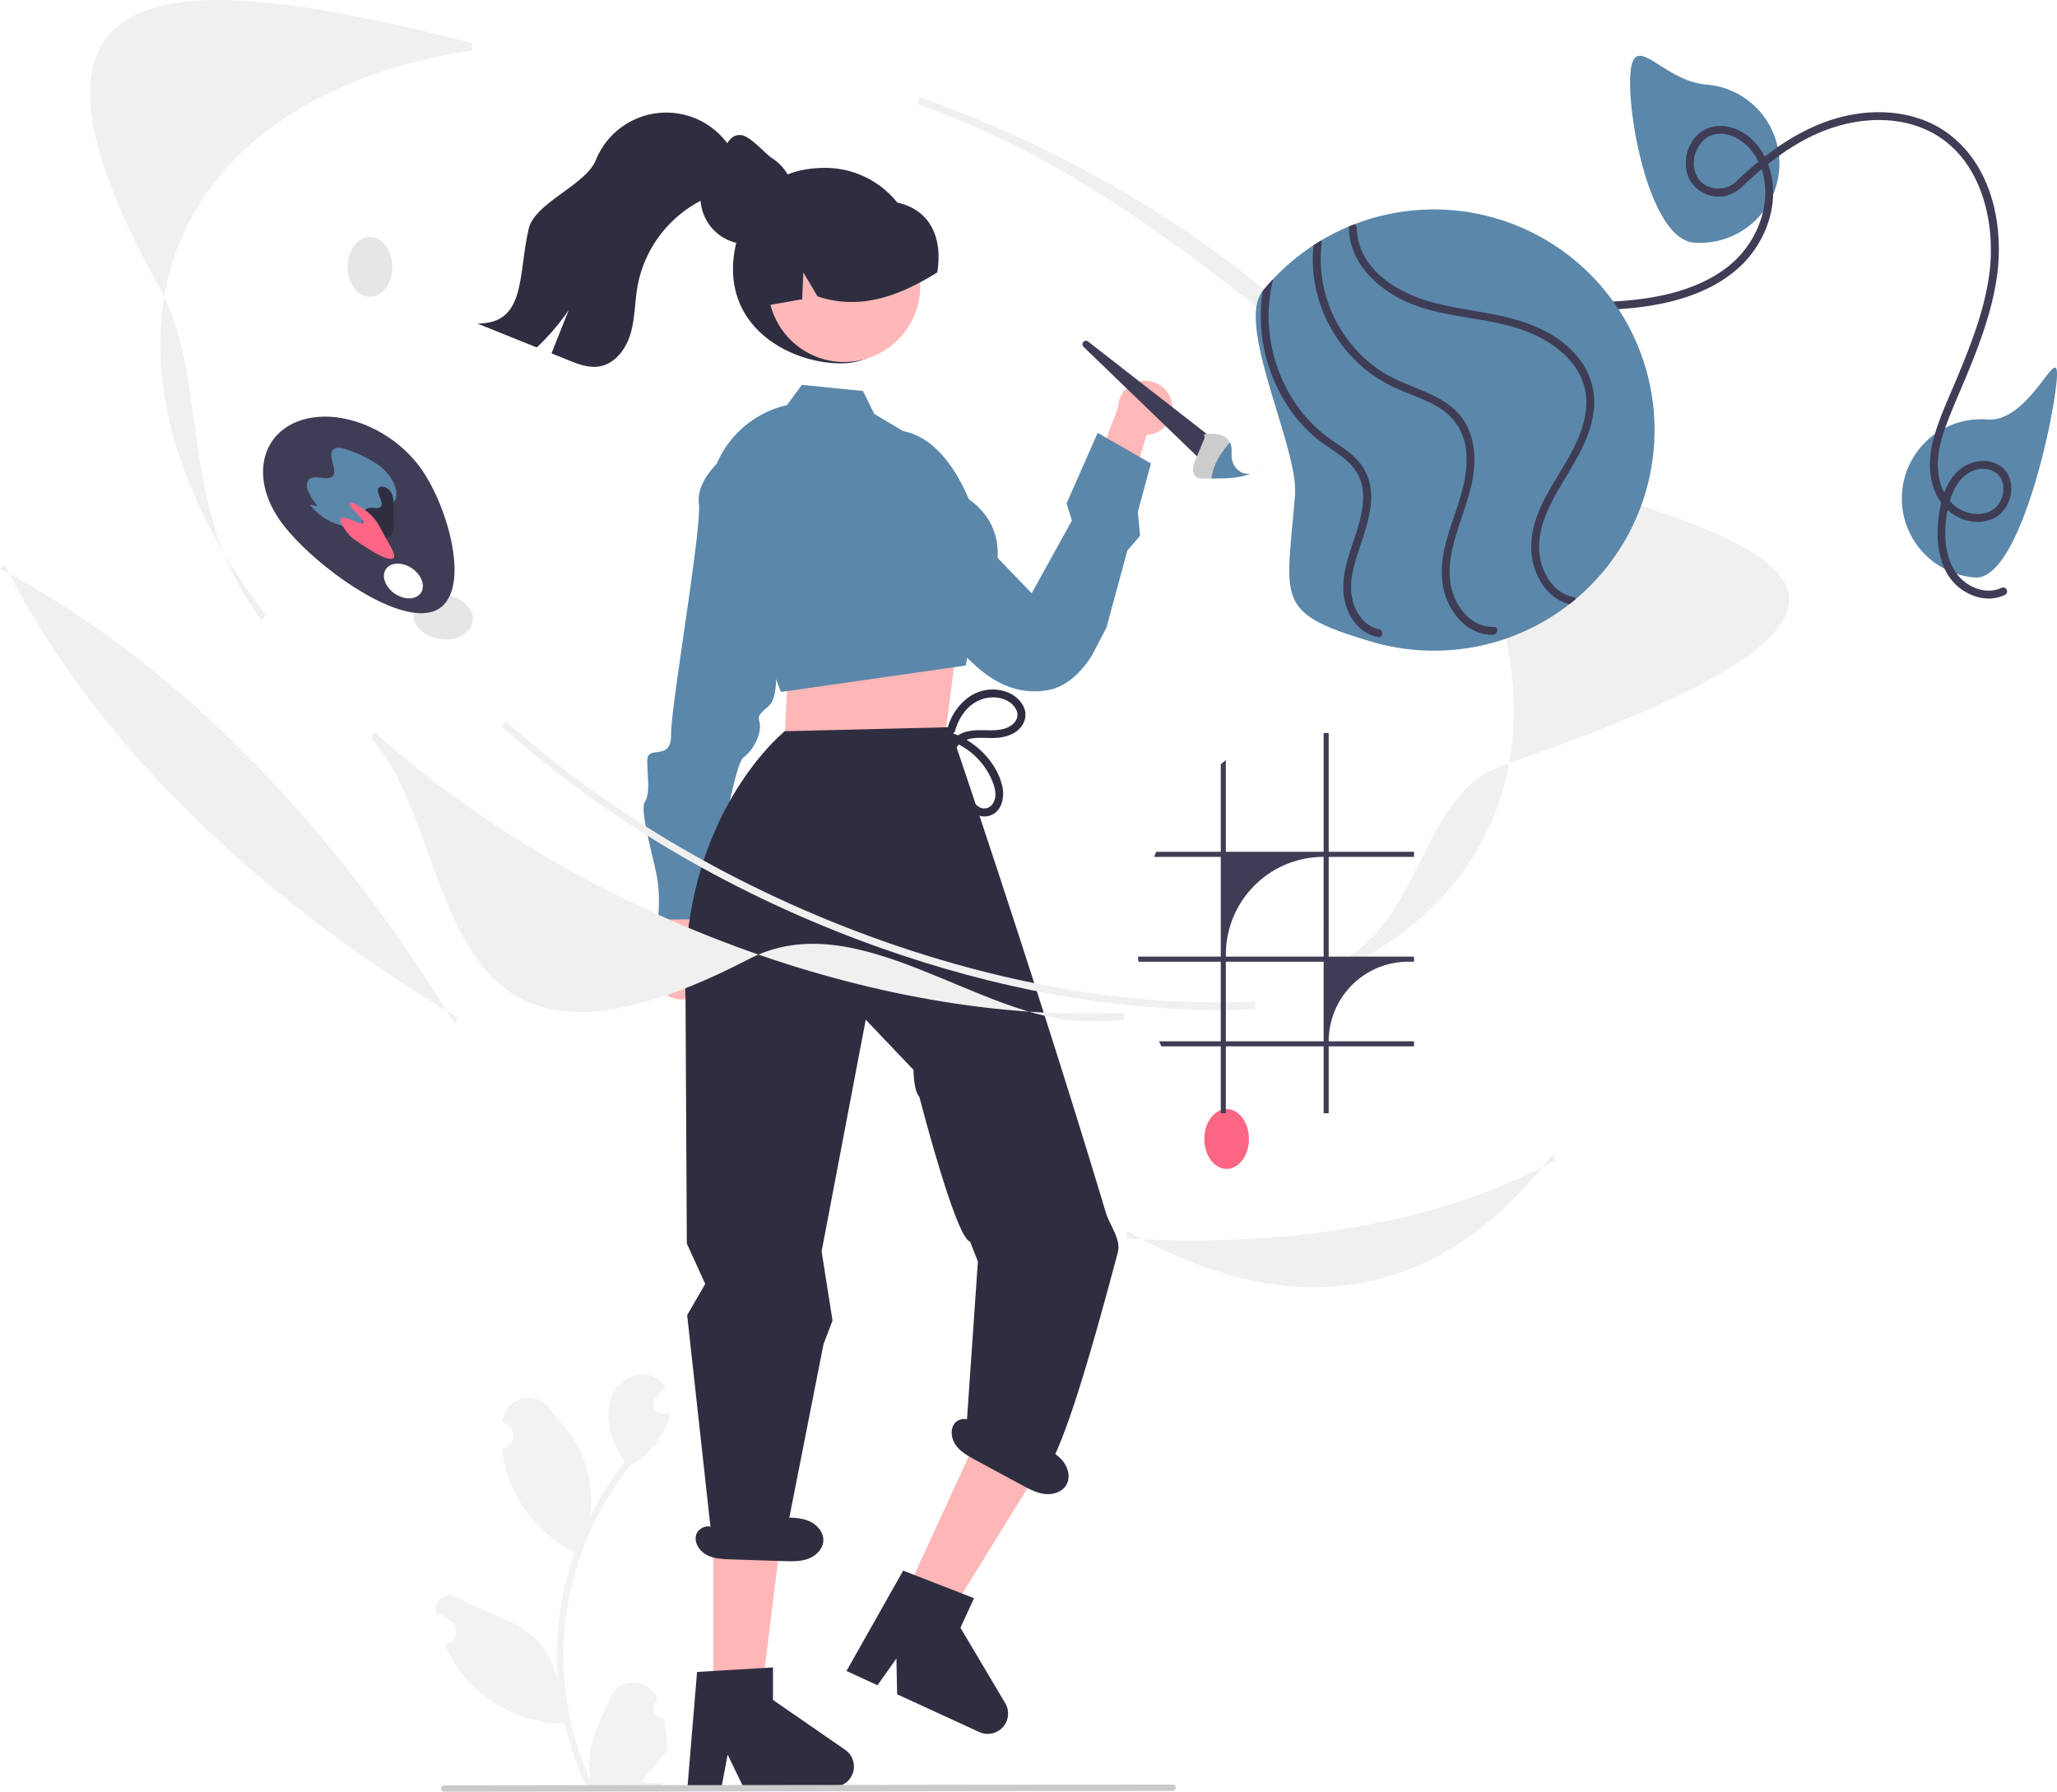
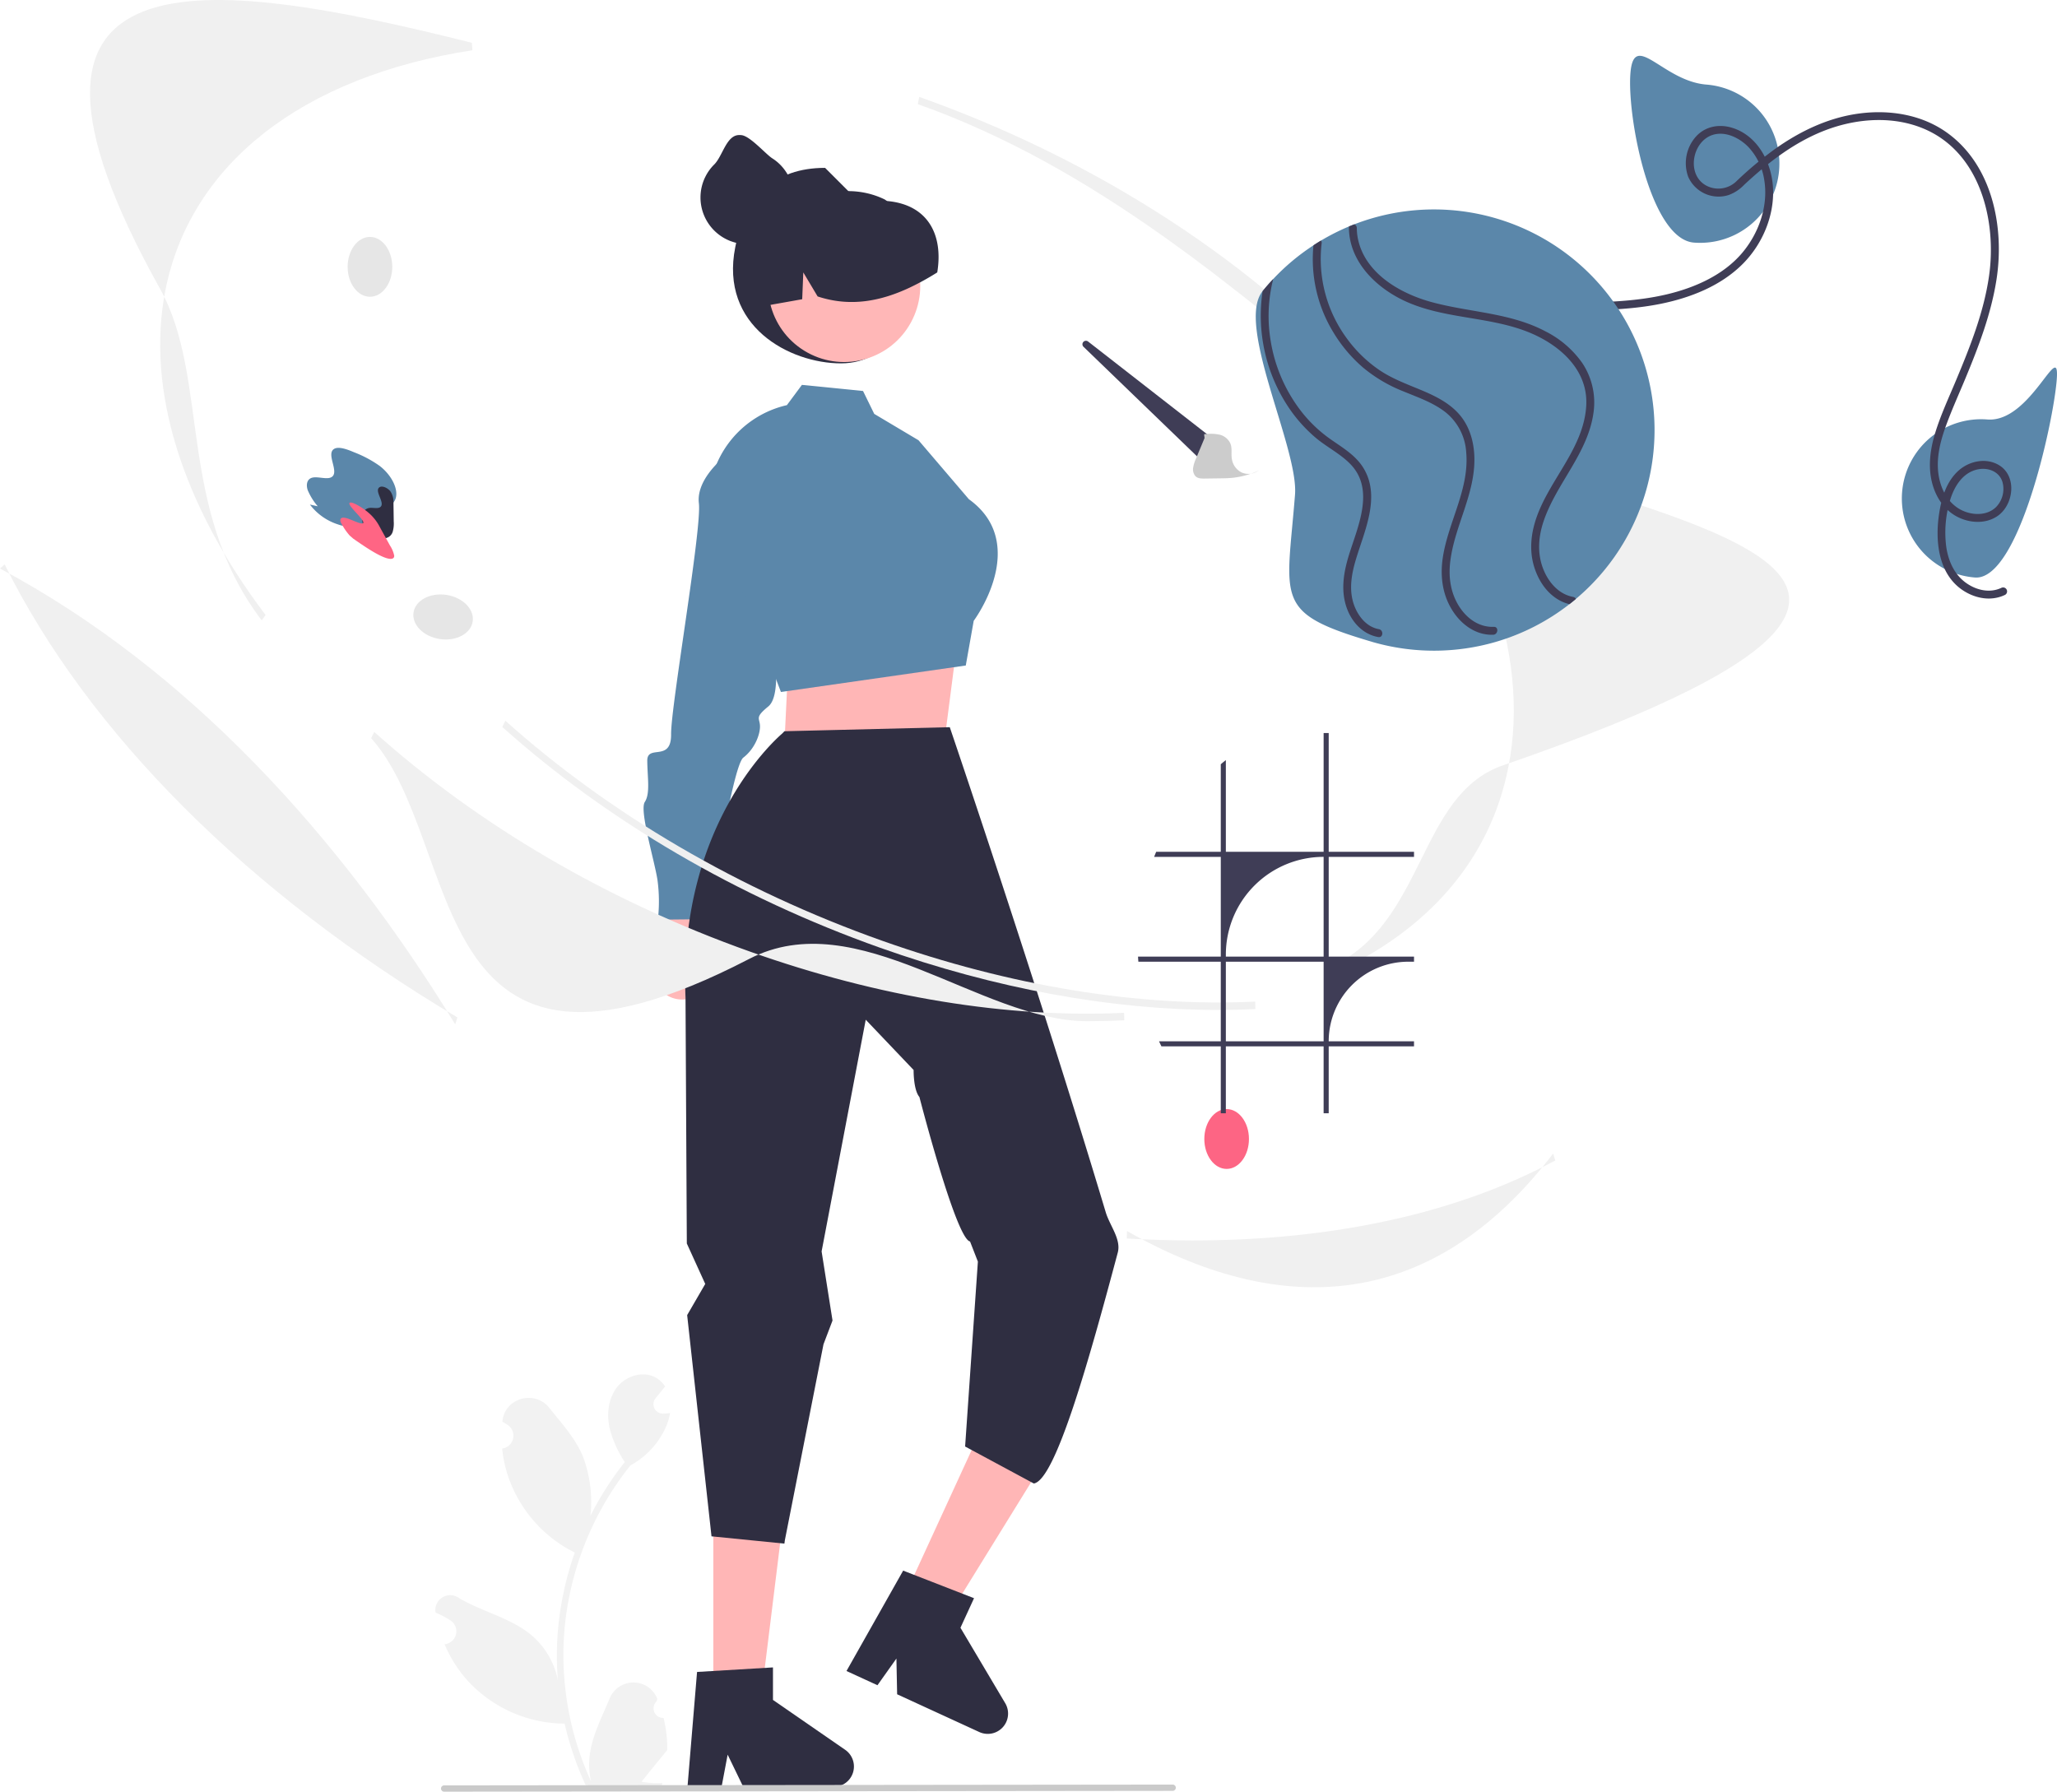
<svg xmlns="http://www.w3.org/2000/svg" width="778.6" height="678.194" data-name="Layer 1">
  <path fill="#f2f2f2" d="M251.155 650.261a3.613 3.613 0 0 1-2.619-6.262l.248-.985-.098-.236a9.703 9.703 0 0 0-17.899.067c-2.927 7.05-6.654 14.113-7.572 21.567a28.705 28.705 0 0 0 .504 9.873 115.086 115.086 0 0 1-10.469-47.8 111.08 111.08 0 0 1 .689-12.391q.57-5.06 1.584-10.048a116.42 116.42 0 0 1 23.087-49.341 30.983 30.983 0 0 0 12.885-13.369 23.634 23.634 0 0 0 2.15-6.458c-.628.082-1.265.134-1.893.175l-.596.03-.074.004a3.58 3.58 0 0 1-2.94-5.832l.813-1c.412-.514.833-1.018 1.245-1.532a1.784 1.784 0 0 0 .133-.154c.473-.587.946-1.163 1.42-1.749a10.352 10.352 0 0 0-3.394-3.28c-4.741-2.777-11.282-.854-14.706 3.435-3.435 4.288-4.083 10.304-2.89 15.662a41.485 41.485 0 0 0 5.739 12.793c-.258.329-.525.648-.782.977a117.17 117.17 0 0 0-12.23 19.375 48.71 48.71 0 0 0-2.908-22.625c-2.783-6.715-8-12.37-12.595-18.175-5.518-6.972-16.835-3.93-17.807 4.91l-.027.256q1.023.578 2.004 1.226a4.901 4.901 0 0 1-1.976 8.919l-.1.015a48.767 48.767 0 0 0 1.285 7.292 50.21 50.21 0 0 0 25 31.468c.401.206.792.411 1.193.607a119.597 119.597 0 0 0-6.438 30.296 113.434 113.434 0 0 0 .083 18.315l-.031-.216a29.974 29.974 0 0 0-10.233-17.307c-7.874-6.469-19-8.85-27.494-14.05a5.625 5.625 0 0 0-8.616 5.472l.035.227a32.926 32.926 0 0 1 3.692 1.78q1.023.577 2.004 1.225a4.901 4.901 0 0 1-1.976 8.92l-.1.015-.206.03a48.808 48.808 0 0 0 8.978 14.058 50.254 50.254 0 0 0 36.445 15.992h.01a119.563 119.563 0 0 0 8.032 23.447h28.692c.103-.32.196-.648.288-.967a32.599 32.599 0 0 1-7.939-.473c2.129-2.612 4.257-5.245 6.386-7.857a1.781 1.781 0 0 0 .134-.154c1.08-1.337 2.17-2.664 3.25-4v-.002a47.75 47.75 0 0 0-1.399-12.164z" />
-   <path fill="#2f2e41" d="M347.31 98.541c0 19.33-9.67 39-29 39s-46-14-40-44c3.79-18.955 14.67-30 34-30a35 35 0 0 1 35 35z" />
+   <path fill="#2f2e41" d="M347.31 98.541c0 19.33-9.67 39-29 39s-46-14-40-44c3.79-18.955 14.67-30 34-30z" />
  <path fill="#ffb8b8" d="M266.224 374.716a10.761 10.761 0 0 0-2.303-16.34l8.462-37.292-18.6 6.998-5.183 34.34a10.82 10.82 0 0 0 17.624 12.294z" />
  <path fill="#5b87aa" d="m305.702 242.532-12.981 1.321s3.395 19.231-1.915 23.563-3.169 4.31-3.138 7.521-2.058 8.581-6.307 11.832-13.088 61.156-13.088 61.156l-19.261.185a60.351 60.351 0 0 0-.144-14.981c-1.142-7.48-6.915-26.323-4.805-29.554s.999-9.172.937-15.592 9.123.674 9.02-10.027 11.679-77.847 10.516-87.468 10.526-18.294 10.526-18.294l10.701-.103z" />
-   <path fill="#ffb8b8" d="M443.514 152.226a10.196 10.196 0 0 1-9.52 12.402l-10.414 34.704-12.075-14.446 11.74-30.74a10.251 10.251 0 0 1 20.269-1.92z" />
-   <path fill="#5b87aa" d="M333.568 163.53s25.176-9.44 38.825 42.254l18.119 18.765 15.222-27.506-2.012-6.525 11.764-26.67 20.17 11.575-4.964 18.311.838 9.052-4.82 5.63-7.89 29.098-4.936 9.507s-6.224 12.172-17.09 14.177a28.137 28.137 0 0 1-8.783.25c-5.723-.748-11.993-3.385-18.438-9.205-23.908-21.594-38.048-38.252-38.048-38.252z" />
  <path fill="#3f3d56" d="m454.94 174.524-44.817-43.252a1.326 1.326 0 0 1 1.736-2l47.52 37.021z" />
  <path fill="#ccc" d="M473.398 179.318a30.252 30.252 0 0 1-6.952 1.553 42.138 42.138 0 0 1-3.616.176c-.42.015-.848.016-1.266.022-.997.014-1.994.029-3 .04-.85.017-1.707.03-2.552.037-1.244.019-2.61-.007-3.502-.881a3.919 3.919 0 0 1-.88-3.237 13.193 13.193 0 0 1 1.074-3.452c1.076-2.587 2.16-5.171 3.236-7.759l-.168-1.448a17.11 17.11 0 0 1 5.936.182 6.104 6.104 0 0 1 3.805 2.912 5.142 5.142 0 0 1 .404 1.014c.42 1.542.118 3.253.299 4.866a8.34 8.34 0 0 0 .185.997 6.777 6.777 0 0 0 3.598 4.51 6.26 6.26 0 0 0 3.399.468z" />
  <path fill="#e6e6e6" d="M476.55 178.065a7.187 7.187 0 0 1-3.152 1.253 33.746 33.746 0 0 0 3.151-1.253z" />
-   <path fill="#5b87aa" d="M473.398 179.318a30.252 30.252 0 0 1-6.952 1.553 42.138 42.138 0 0 1-3.616.176c-.42.015-.848.016-1.266.022-.997.014-1.994.029-3 .04a14.575 14.575 0 0 1 .226-1.505c.94-4.642 3.67-8.59 6.723-12.14a5.142 5.142 0 0 1 .404 1.013c.42 1.542.118 3.253.299 4.866a8.34 8.34 0 0 0 .185.997 6.777 6.777 0 0 0 3.598 4.51 6.26 6.26 0 0 0 3.399.468z" />
  <path fill="#ffb6b6" d="m299.8 250.089-1.781 8.487-1.514 31.304 60.836-8.237 4.671-36.248-6.457-10.61-55.755 15.304z" />
  <circle cx="530.233" cy="219.146" r="28.792" fill="#ffb7b7" transform="rotate(-61.337 331.375 341.347)" />
  <path fill="#5b87aa" d="m276.156 211.078-7.917-20.57a38.09 38.09 0 0 1 29.498-37.126l.108-.025 5.694-7.671 23.13 2.314 4.24 8.665 16.761 9.98 19.062 22.32c6.004 4.312 9.57 9.839 10.602 16.431 2.19 13.995-7.608 27.997-8.773 29.603l-3.003 16.913-69.437 9.95-.53.068z" />
  <path fill="#2f2e41" d="M289.401 115.79c.261-.04.522-.095.783-.137 4.491-.796 8.982-1.579 13.46-2.39l.412-10.149 5.425 9.092c12.374 4.107 23.953 1.786 34.844-3.337a98.372 98.372 0 0 0 10.438-5.755c2.343-14.297-3.568-25.564-18.747-27.002-.472-.044-.81-.44-1.223-.645a.013.013 0 0 1-.013-.014c-.7-.33-1.415-.646-2.13-.934a31.716 31.716 0 0 0-33.291 6.455c-8.79 8.392-12.746 22.25-9.958 34.817z" />
  <path fill="#ffb6b6" d="m342.209 604.549 16.518 7.59 37.136-60.102-24.379-11.202-29.275 63.714z" />
  <path fill="#2f2e41" d="m341.857 594.518 26.827 10.44-5.14 11.188 16.946 28.553a7.69 7.69 0 0 1-9.825 10.914l-31.087-14.286-.273-13.528-7.177 10.104-11.721-5.386z" />
  <path fill="#ffb6b6" d="M270.001 641.839h18.179l8.648-70.118-26.83.001.003 70.117z" />
  <path fill="#2f2e41" d="M260.115 497.96v-.188l6.828-11.766-6.972-15.318-.495-93.09c-2.746-67.272 36.281-99.61 36.588-99.927l.847-.88 62.59-1.532s32.897 96.573 59.03 183.59c1.545 5.143 5.914 10.216 4.555 15.307-10.776 40.385-23.566 86.094-31.776 87.385l-26-14 4.832-69.992-2.97-7.617c-5.323-.98-19.158-54.675-19.158-54.675-2.32-2.753-2.2-10.239-2.2-10.239l-18.122-19.027-16.704 87.702 4.13 26.158-3.417 8.995-14.638 74.254-.156 1.196-27.597-2.755zm3.73 134.912 28.737-1.716v12.312l27.32 18.87a7.69 7.69 0 0 1-4.37 14.018h-34.211l-5.897-12.178-2.303 12.178h-12.9zm36.588-558.134v.024a17.412 17.412 0 0 1-.572 4.466 9.186 9.186 0 0 1-.22.779v.012a17.664 17.664 0 0 1-10.89 11.34c-.377.146-.766.268-1.156.377a15.783 15.783 0 0 1-2.506.511 15.995 15.995 0 0 1-2.3.159 17.512 17.512 0 0 1-1.8-.086 17.039 17.039 0 0 1-4.101-.937 5.154 5.154 0 0 1-.609-.219 2.968 2.968 0 0 1-.292-.121 17.66 17.66 0 0 1-9.114-23.91l.013-.012a17.307 17.307 0 0 1 3.468-4.868c3.188-3.175 4.592-11.134 9.435-11.134a6.62 6.62 0 0 1 .694.024c3.248.11 9.254 7.12 11.81 8.774a17.223 17.223 0 0 1 4.842 4.588 17.44 17.44 0 0 1 2.847 6.278 17.669 17.669 0 0 1 .45 3.955z" />
-   <path fill="#2f2e41" d="M278.876 68.594c-2.74 3.19-7.03 4.43-10.9 6.09a45.855 45.855 0 0 0-26.64 33.5c-1.07 5.97-.93 12.15-2.62 17.97-1.68 5.82-5.84 11.53-11.81 12.54-4.04.69-8.09-.87-11.89-2.41q-3.135-1.26-6.27-2.53 3.27-8.205 6.53-16.41a83.161 83.161 0 0 1-12.11 14.17q-11.235-4.53-22.49-9.06c18.46.07 15.31-17.85 19.44-35.83 2.27-9.88 21.6-16.57 25.39-25.97a28.756 28.756 0 0 1 52.16-2.62c3.79 1.51 3.9 7.41 1.21 10.56zm78.406 211.072a27.25 27.25 0 0 1 18.686 16.926c.82 2.368 1.333 5.176-.079 7.428a3.787 3.787 0 0 1-4.655 1.765c-1.844-.76-3.114-2.645-4.052-4.315a54.66 54.66 0 0 1-3.194-7.327c-1.448-3.798-4.538-10.137-.127-13.107 3.71-2.497 8.623-1.527 12.797-1.698 4.512-.185 9.526-1.913 11.128-6.589 1.559-4.547-2.095-8.824-6.034-10.553a15.683 15.683 0 0 0-14.64 1.395 21.228 21.228 0 0 0-8.5 12.295 1.501 1.501 0 0 0 2.892.797c1.239-4.522 3.918-8.776 8.1-11.094 3.913-2.17 9.282-2.303 12.934.505 1.806 1.39 3.224 3.701 2.3 5.997-.85 2.107-3.06 3.36-5.165 3.868-4.76 1.151-9.738-.338-14.482 1.182-4.525 1.45-7.132 5.15-6.48 9.952a36.095 36.095 0 0 0 2.384 7.848 67.798 67.798 0 0 0 3.242 7.573c1.883 3.56 5.28 7.413 9.761 6.37 5.109-1.19 6.321-7.154 5.227-11.54-2.497-10.003-11.457-18.015-21.246-20.57a1.501 1.501 0 0 0-.797 2.892zm44.894 273.218c-2.12-2.508-5.146-4.038-8.086-5.503l-24.664-12.285-.703 4.377c-.932-2.879-5.51-3.09-7.365-.7s-1.262 6.004.548 8.43 4.558 3.939 7.22 5.38l17.703 9.58c2.75 1.489 5.588 3.005 8.695 3.345s6.59-.78 8.138-3.496c1.627-2.853.634-6.62-1.486-9.128zm-95.948 22.876c-3.017-1.296-6.407-1.314-9.691-1.312l-27.555.022 1.326 4.23c-2.12-2.16-6.31-.304-6.902 2.663s1.552 5.936 4.255 7.298 5.837 1.49 8.861 1.59l20.12.666c3.124.104 6.34.193 9.273-.89 2.932-1.084 5.547-3.641 5.72-6.763.181-3.279-2.39-6.207-5.407-7.503z" />
  <path fill="#f0f0f0" d="M461.098 382.294c-40.413 0-84.329-8.053-127.95-23.539-53.942-19.15-103.402-48.054-143.031-83.589l1.173-2.353c39.439 35.363 88.68 64.135 142.399 83.204 48.546 17.235 97.455 25.22 141.423 23.113l.077 2.83q-6.965.335-14.091.334zM99.053 234.813c-32.38-42.745-19.539-91.53-38.51-125.563C-12.162-21.19 77.366-9.172 178.587 16.194l.241 2.814C114.404 28.95 72.036 62.106 62.585 109.974c-7.344 37.201 6.133 80.82 37.95 122.821z" />
  <path fill="#f0f0f0" d="M411.47 386.542c-40.413 0-86.858-44.847-127.95-23.539-124.414 64.514-107.288-43.44-143.031-83.589l1.173-2.354c39.439 35.364 88.68 64.136 142.399 83.205 48.545 17.235 97.455 25.22 141.423 23.113l.076 2.829q-6.965.336-14.09.335zm92.711-17.809-.676-2.682c36.143-16.387 33.038-65.195 65.375-76.341 246.334-84.904 3.175-94.478-51.518-139.389-48.91-40.16-102.214-86.854-169.957-110.902l.54-2.737c68.039 24.153 128.69 63.744 170.78 111.477 42.302 47.973 60.839 98.501 52.197 142.275-6.815 34.52-29.894 61.594-66.74 78.3zm-331.883 18.992C128.798 316.602 71.002 253.072 0 215.2l1.76-1.567c31.48 63.586 92.348 124.493 171.394 171.504zm279.194 81.816q-12.286 0-24.991-.736l.09-2.829c62.476 35.546 118.21 27.092 161.3-29.34l.79 2.627c-36.912 19.945-83.96 30.278-137.189 30.278z" />
  <ellipse cx="464.297" cy="431.139" fill="#fd6584" rx="8.447" ry="11.327" />
  <ellipse cx="378.422" cy="344.442" fill="#e6e6e6" rx="8.447" ry="11.327" transform="rotate(-81.367 208.567 411.541)" />
  <ellipse cx="140.033" cy="101.004" fill="#e6e6e6" rx="8.447" ry="11.327" />
-   <path fill="#3f3d56" d="M159.23 177.207c-11.018-15.354-31.81-23.288-46.443-17.722-14.633 5.567-17.565 22.526-6.548 37.88s43.446 39.506 58.079 33.94 5.928-38.744-5.089-54.098zm.067 47.225c-1.801 2.641-6.22 2.764-9.87.274s-5.15-6.649-3.348-9.29 6.22-2.763 9.87-.273 5.15 6.649 3.348 9.29z" />
  <path fill="#5b87aa" d="m146.793 192.226-4.116 3.327a16.216 16.216 0 0 1-5.85 3.458 15.912 15.912 0 0 1-8.98-.535 21.5 21.5 0 0 1-10.538-7.489l2.966.662a23.117 23.117 0 0 1-3.792-6.094c-.696-2.056-.308-4.144 1.57-4.707 2.149-.645 5.608.805 7.412-.237 3.12-1.802-2.009-8.513.834-10.583 1.657-1.206 4.972-.013 7.735 1.17a43.568 43.568 0 0 1 9.694 5.177c4.908 3.79 7.625 9.764 5.62 13.222a10.15 10.15 0 0 1-2.555 2.629z" />
  <path fill="#2f2e41" d="M145.782 203.74c-2.4.328-5.176-1.517-7.49-3.218l-.59-.772a12.508 12.508 0 0 1-.598-4.581 3.18 3.18 0 0 1 2.702-2.904c1.408-.185 3.286.422 4.216-.392 1.797-1.575-2.371-5.914-.465-7.388 1.07-.827 3.342.234 4.322 1.655a7.478 7.478 0 0 1 1.057 4.41l.095 6.8a11.42 11.42 0 0 1-.4 3.977 3.522 3.522 0 0 1-2.85 2.412z" />
  <path fill="#ff6584" d="M146.383 211.294c-3.326-.982-8.397-4.41-12.717-7.436l-1.286-1.119a23.377 23.377 0 0 1-3.395-5.048c-.499-1.365.143-2.162 2.351-1.503 1.955.584 5.034 2.243 5.944 1.916 1.76-.632-6.72-7.396-4.745-7.864 1.108-.263 5.013 2.08 7.227 4.083a17.546 17.546 0 0 1 3.972 5.123l3.882 7.057a10.837 10.837 0 0 1 1.603 3.874c.027 1.001-.818 1.513-2.836.917z" />
  <path fill="#5b87aa" d="M617.135 27.738c1.305-16.517 12.236 2.972 28.753 4.277a30 30 0 1 1-4.725 59.814c-16.518-1.305-25.333-47.574-24.028-64.091zm102.83 158.59a30 30 0 0 1 32.27-27.544c16.517 1.305 27.566-31.496 26.26-14.978s-14.468 76.096-30.985 74.792a30 30 0 0 1-27.545-32.27z" />
  <path fill="#3f3d56" d="M757.616 222.48c-4.516 2.177-9.733.894-13.631-1.981-4.434-3.27-6.62-8.47-7.343-13.806a42.492 42.492 0 0 1 1.406-17.07c1.541-5.34 4.844-10.883 10.746-11.984 3.933-.734 8.131.944 9.221 5.028a9.836 9.836 0 0 1-2.526 9.312c-3.53 3.392-9.196 3.133-13.296.978-4.822-2.536-7.483-7.608-8.361-12.824-1.044-6.2.414-12.431 2.489-18.265 2.255-6.34 5.064-12.49 7.643-18.703 5.031-12.114 9.757-24.49 11.761-37.518 3.06-19.901-1.705-43.52-19.153-55.703-9.419-6.576-21.231-8.44-32.468-7.024-11.851 1.493-22.74 6.693-32.384 13.578a137.506 137.506 0 0 0-14.26 11.916 9.82 9.82 0 0 1-10.698 2.267c-9.274-3.775-6.318-18.865 3.24-19.99 4.344-.51 8.818 1.913 11.764 4.941a23.284 23.284 0 0 1 6.015 12.418c1.636 9.792-1.995 20.142-8.301 27.627-7.124 8.456-17.95 13.216-28.49 15.723-11.999 2.855-24.34 3-36.606 3.272-12.552.278-25.252.755-37.367 4.356a92.343 92.343 0 0 0-27.227 13.379 96.454 96.454 0 0 0-35.63 48.08 88.352 88.352 0 0 0-3.37 14.384c-.282 1.91 2.71 2.139 2.992.236 3.154-21.274 14.672-40.838 30.863-54.843a91.476 91.476 0 0 1 27.319-16.389c12.038-4.567 24.824-5.725 37.6-6.098 13.05-.38 26.216-.173 39.07-2.786 11.363-2.31 22.87-6.84 31.15-15.229 7.3-7.397 11.816-17.98 11.332-28.44-.451-9.731-5.811-20.137-15.74-23.03-4.66-1.356-9.662-.493-13.122 3.064a15.13 15.13 0 0 0-3.275 15.493 12.551 12.551 0 0 0 15.355 6.968 15.275 15.275 0 0 0 5.754-3.762c9.376-8.779 19.868-16.836 32.077-21.208 11.387-4.077 24.486-4.914 35.817-.21 21.45 8.902 27.896 34.74 24.898 55.788-1.962 13.774-7.177 26.816-12.511 39.575-2.724 6.516-5.751 12.99-7.836 19.746-1.867 6.05-2.805 12.542-1.274 18.775 1.337 5.44 4.5 10.44 9.56 13.076 4.596 2.394 10.428 2.807 14.931-.04 6.51-4.116 7.975-15.48.663-19.622-4.852-2.748-11.065-1.398-15.089 2.211-4.511 4.046-6.354 10.105-7.284 15.904-1.757 10.957-.376 24.45 10.446 30.311 4.459 2.415 9.775 3.068 14.435.82a1.501 1.501 0 0 0-1.305-2.7z" />
  <path fill="#5b87aa" d="M490.18 187.235c1.384-17.515-22.582-64.348-12.272-77.026q1.918-2.376 4.025-4.597a82.599 82.599 0 0 1 15.231-12.75 72.86 72.86 0 0 1 2.85-1.801 84.194 84.194 0 0 1 10.605-5.352c.663-.268 1.336-.536 2.01-.804a83.506 83.506 0 0 1 83.873 141.796 66.39 66.39 0 0 1-2.443 1.983 83.165 83.165 0 0 1-27.759 14.249c-.01-.001-.01.009-.02.008a83.831 83.831 0 0 1-46.27.207l-.02-.002a33.571 33.571 0 0 1-1-.3c-37.023-10.939-31.972-15.586-28.81-55.61z" />
  <path fill="#3f3d56" d="M510.58 86.087a1.58 1.58 0 0 1 .039-.378c.663-.268 1.336-.536 2.01-.804a1.5 1.5 0 0 1 .94 1.419 20.496 20.496 0 0 0 .518 4.504c2.898 12.829 16.03 20.306 27.755 23.51 14.344 3.931 29.758 3.985 43.14 11.091a37.888 37.888 0 0 1 13.822 11.825 26.922 26.922 0 0 1 4.386 18.754c-2.045 15.477-13.961 26.773-18.868 41.142-2.023 5.919-2.52 12.22-.22 18.139 1.95 5.029 5.801 9.616 11.337 10.656a1.453 1.453 0 0 1 1.063.756 66.39 66.39 0 0 1-2.443 1.983 14.578 14.578 0 0 1-2.9-1.001c-5.298-2.525-8.722-7.56-10.436-13.042-1.976-6.346-1.224-12.947.99-19.122 5.16-14.398 17.911-26.24 18.706-42.138.687-13.778-10.638-23.3-22.454-27.884-14.619-5.67-31.006-4.827-45.41-11.191-11.33-5.008-21.923-15.044-21.976-28.219z" />
  <path fill="#3f3d56" d="M497.164 92.862a72.86 72.86 0 0 1 2.85-1.801 1.248 1.248 0 0 1 .252 1.003 50.765 50.765 0 0 0 9.65 36.202 50.158 50.158 0 0 0 12.073 11.727c4.874 3.325 10.353 5.332 15.762 7.585 5.322 2.216 10.704 4.818 14.559 9.225 3.928 4.494 5.577 10.292 5.755 16.164.415 13.916-7.495 26.05-9.127 39.594-.728 6.041.143 12.039 3.516 17.21 2.917 4.464 7.486 7.714 12.97 7.505 1.81-.078 1.693 2.561.097 2.947a1.602 1.602 0 0 1-.334.044c-6.379.238-11.837-3.684-15.21-8.846-3.93-5.998-4.902-13.006-3.906-20.02 1.934-13.57 10.148-26.111 8.91-40.152a21.073 21.073 0 0 0-7.856-15.226c-4.744-3.695-10.538-5.648-16.035-7.928a55.6 55.6 0 0 1-15.152-8.96 54.893 54.893 0 0 1-11.244-13.338 53.18 53.18 0 0 1-7.53-32.935zm-19.256 17.348q1.918-2.377 4.025-4.598a56.746 56.746 0 0 0-.974 23.376 58.902 58.902 0 0 0 11.663 26.832 51.603 51.603 0 0 0 10.67 10.202c4.606 3.273 9.697 6.133 12.747 11.068 6.617 10.714.569 23.538-2.684 34.235-1.705 5.583-2.86 11.58-.973 17.267 1.468 4.41 4.72 8.689 9.527 9.56 1.89.34 1.662 3.341-.236 2.99q-.534-.102-1.065-.234c-5.218-1.375-8.983-5.645-10.812-10.685-2.37-6.577-1.26-13.39.731-19.924 3.277-10.745 10.013-24.788.72-34.51-3.92-4.102-9.227-6.618-13.51-10.316a55.759 55.759 0 0 1-10.02-11.315 62.586 62.586 0 0 1-9.809-43.949zm57.316 214.134v-1.926H502.93V277.48h-1.921v44.938h-37.01v-34.704q-.971.763-1.917 1.57v33.134h-24.445c-.272.637-.533 1.28-.78 1.926h25.225v37.762h-31.32c.029.647.073 1.284.128 1.926h31.192v30.125h-23.368c.286.647.588 1.284.904 1.917h22.464v25.324h1.916v-25.324h37.01v25.324h1.922v-25.324h32.294v-1.917H502.93a30.12 30.12 0 0 1 30.125-30.125h2.169v-1.926H502.93v-37.762zm-34.215 69.813h-37.01v-30.125h37.01zm0-32.051h-37.01v-.756a37.008 37.008 0 0 1 37.01-37.006z" />
  <path fill="#cacaca" d="m443.869 677.887-275.75.307a1.19 1.19 0 1 1 0-2.381l275.75-.307a1.19 1.19 0 1 1 0 2.38z" />
</svg>